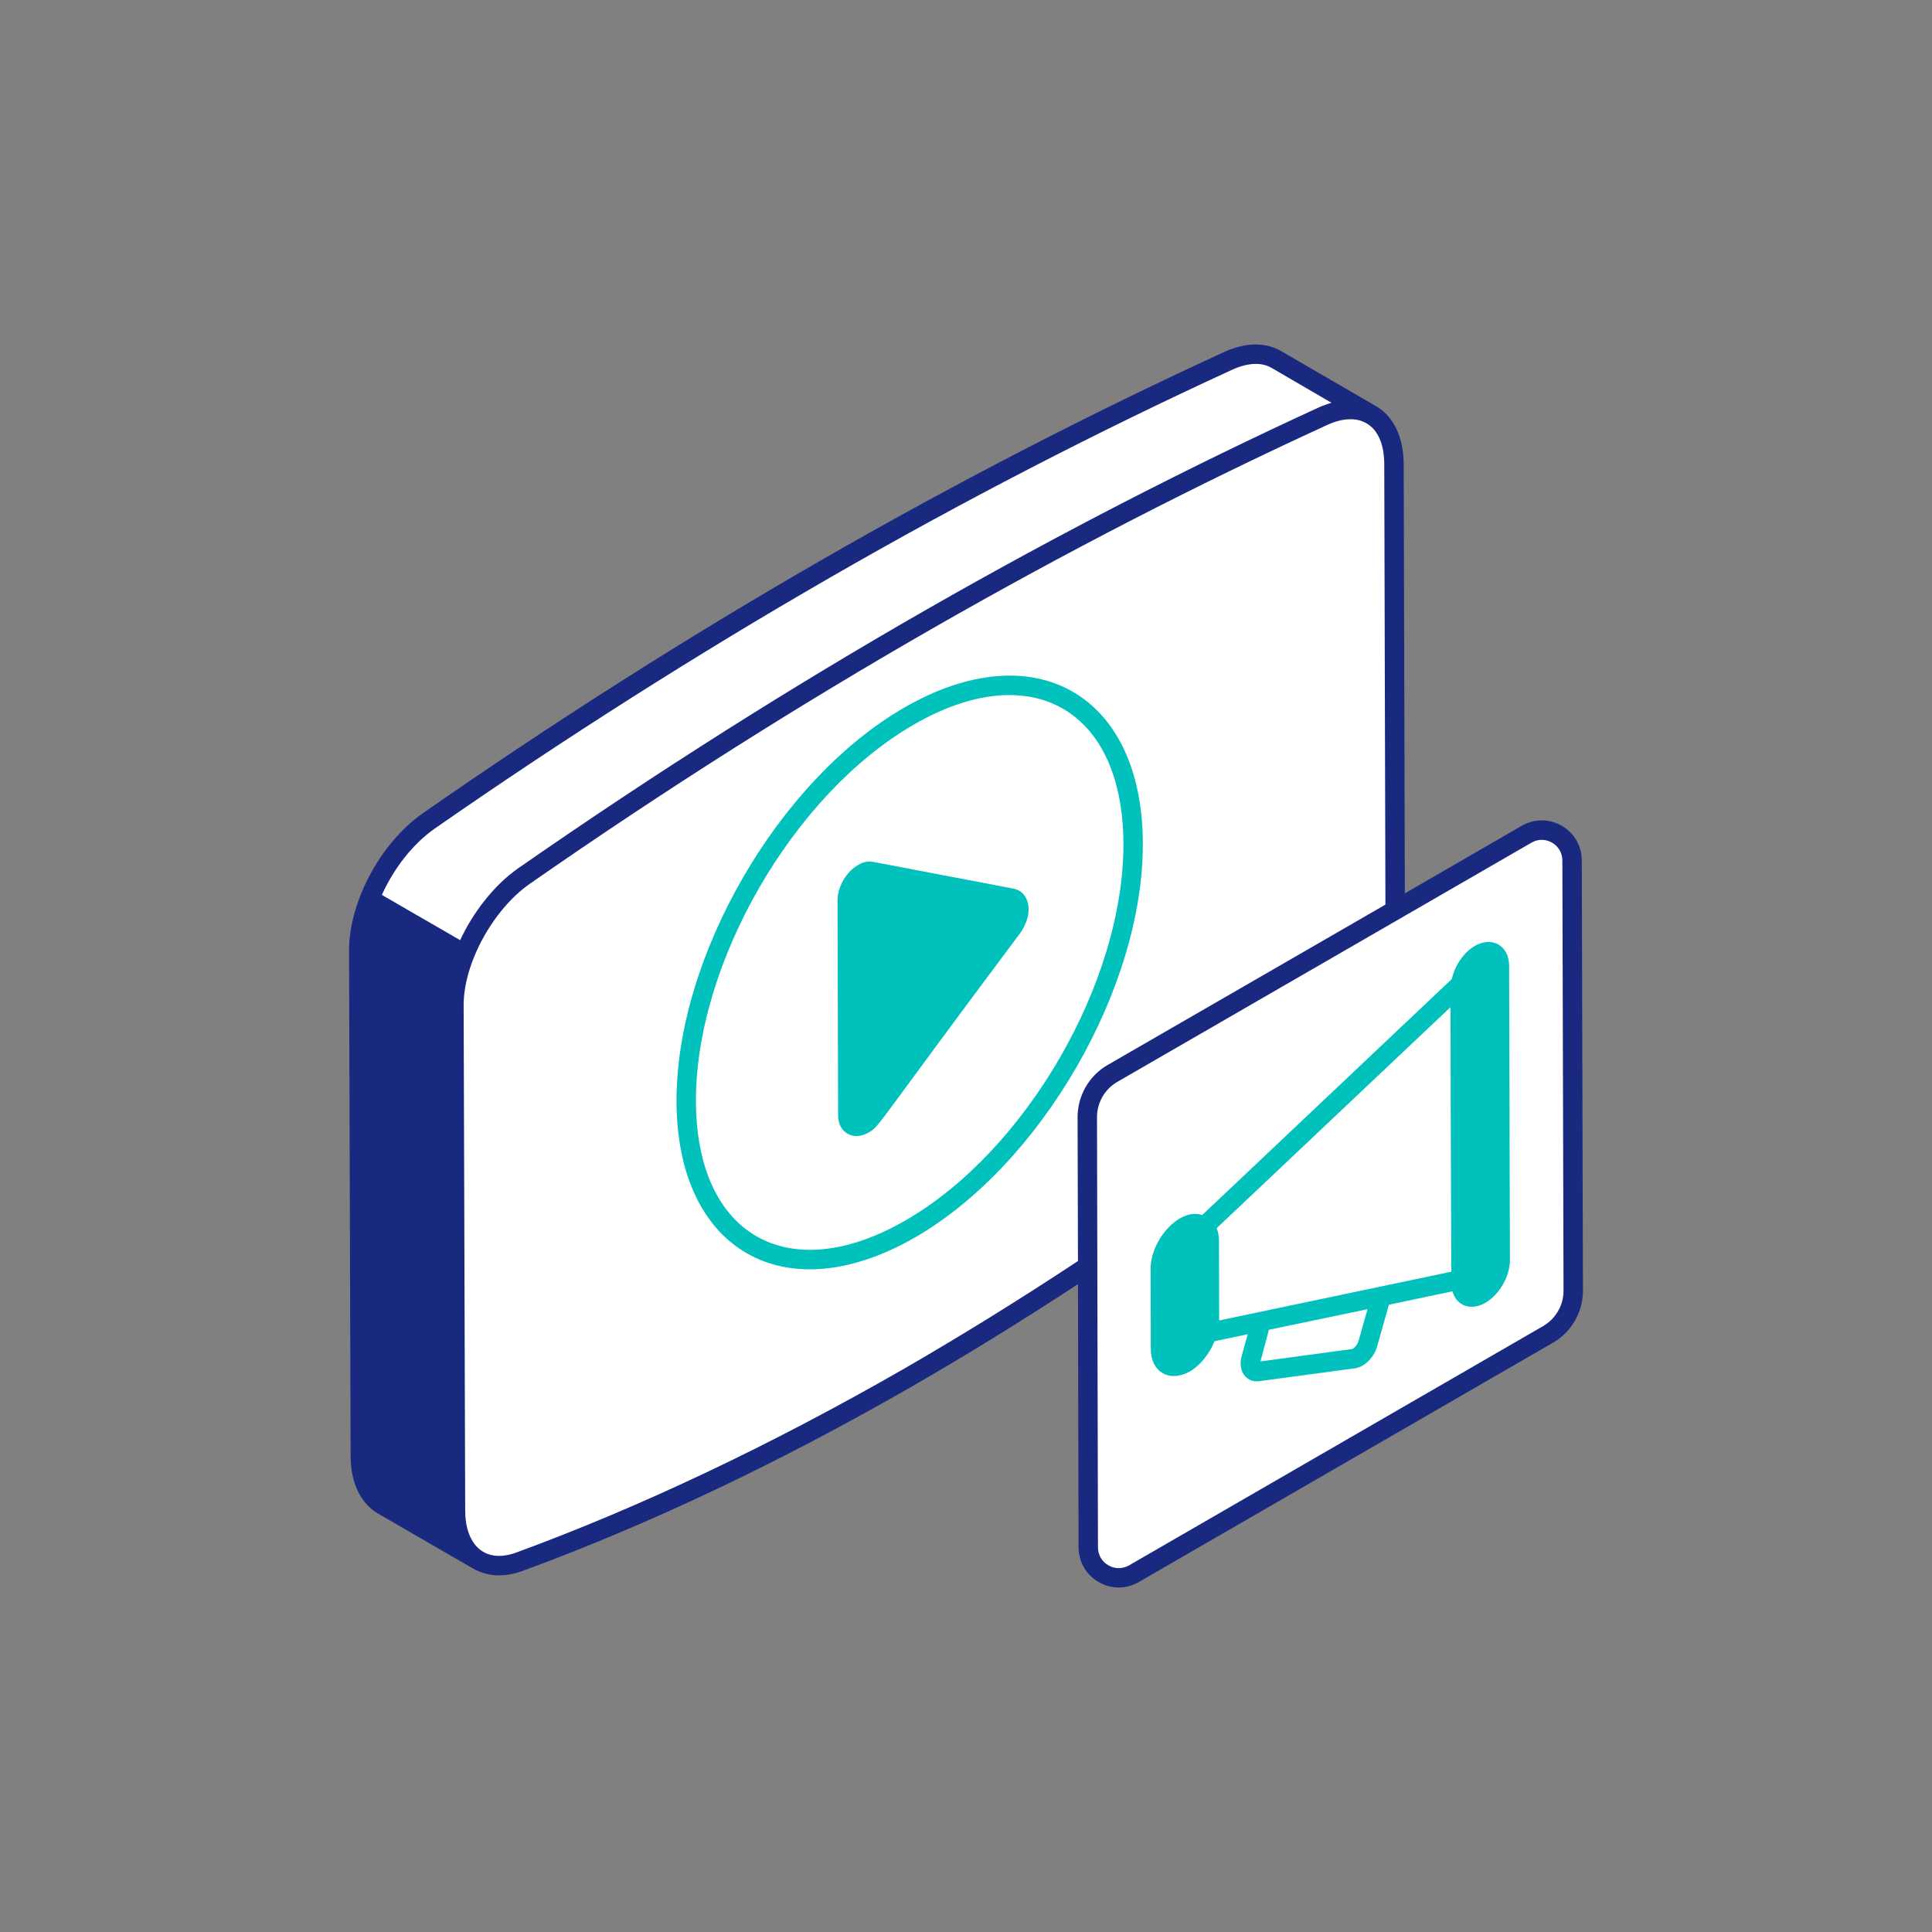
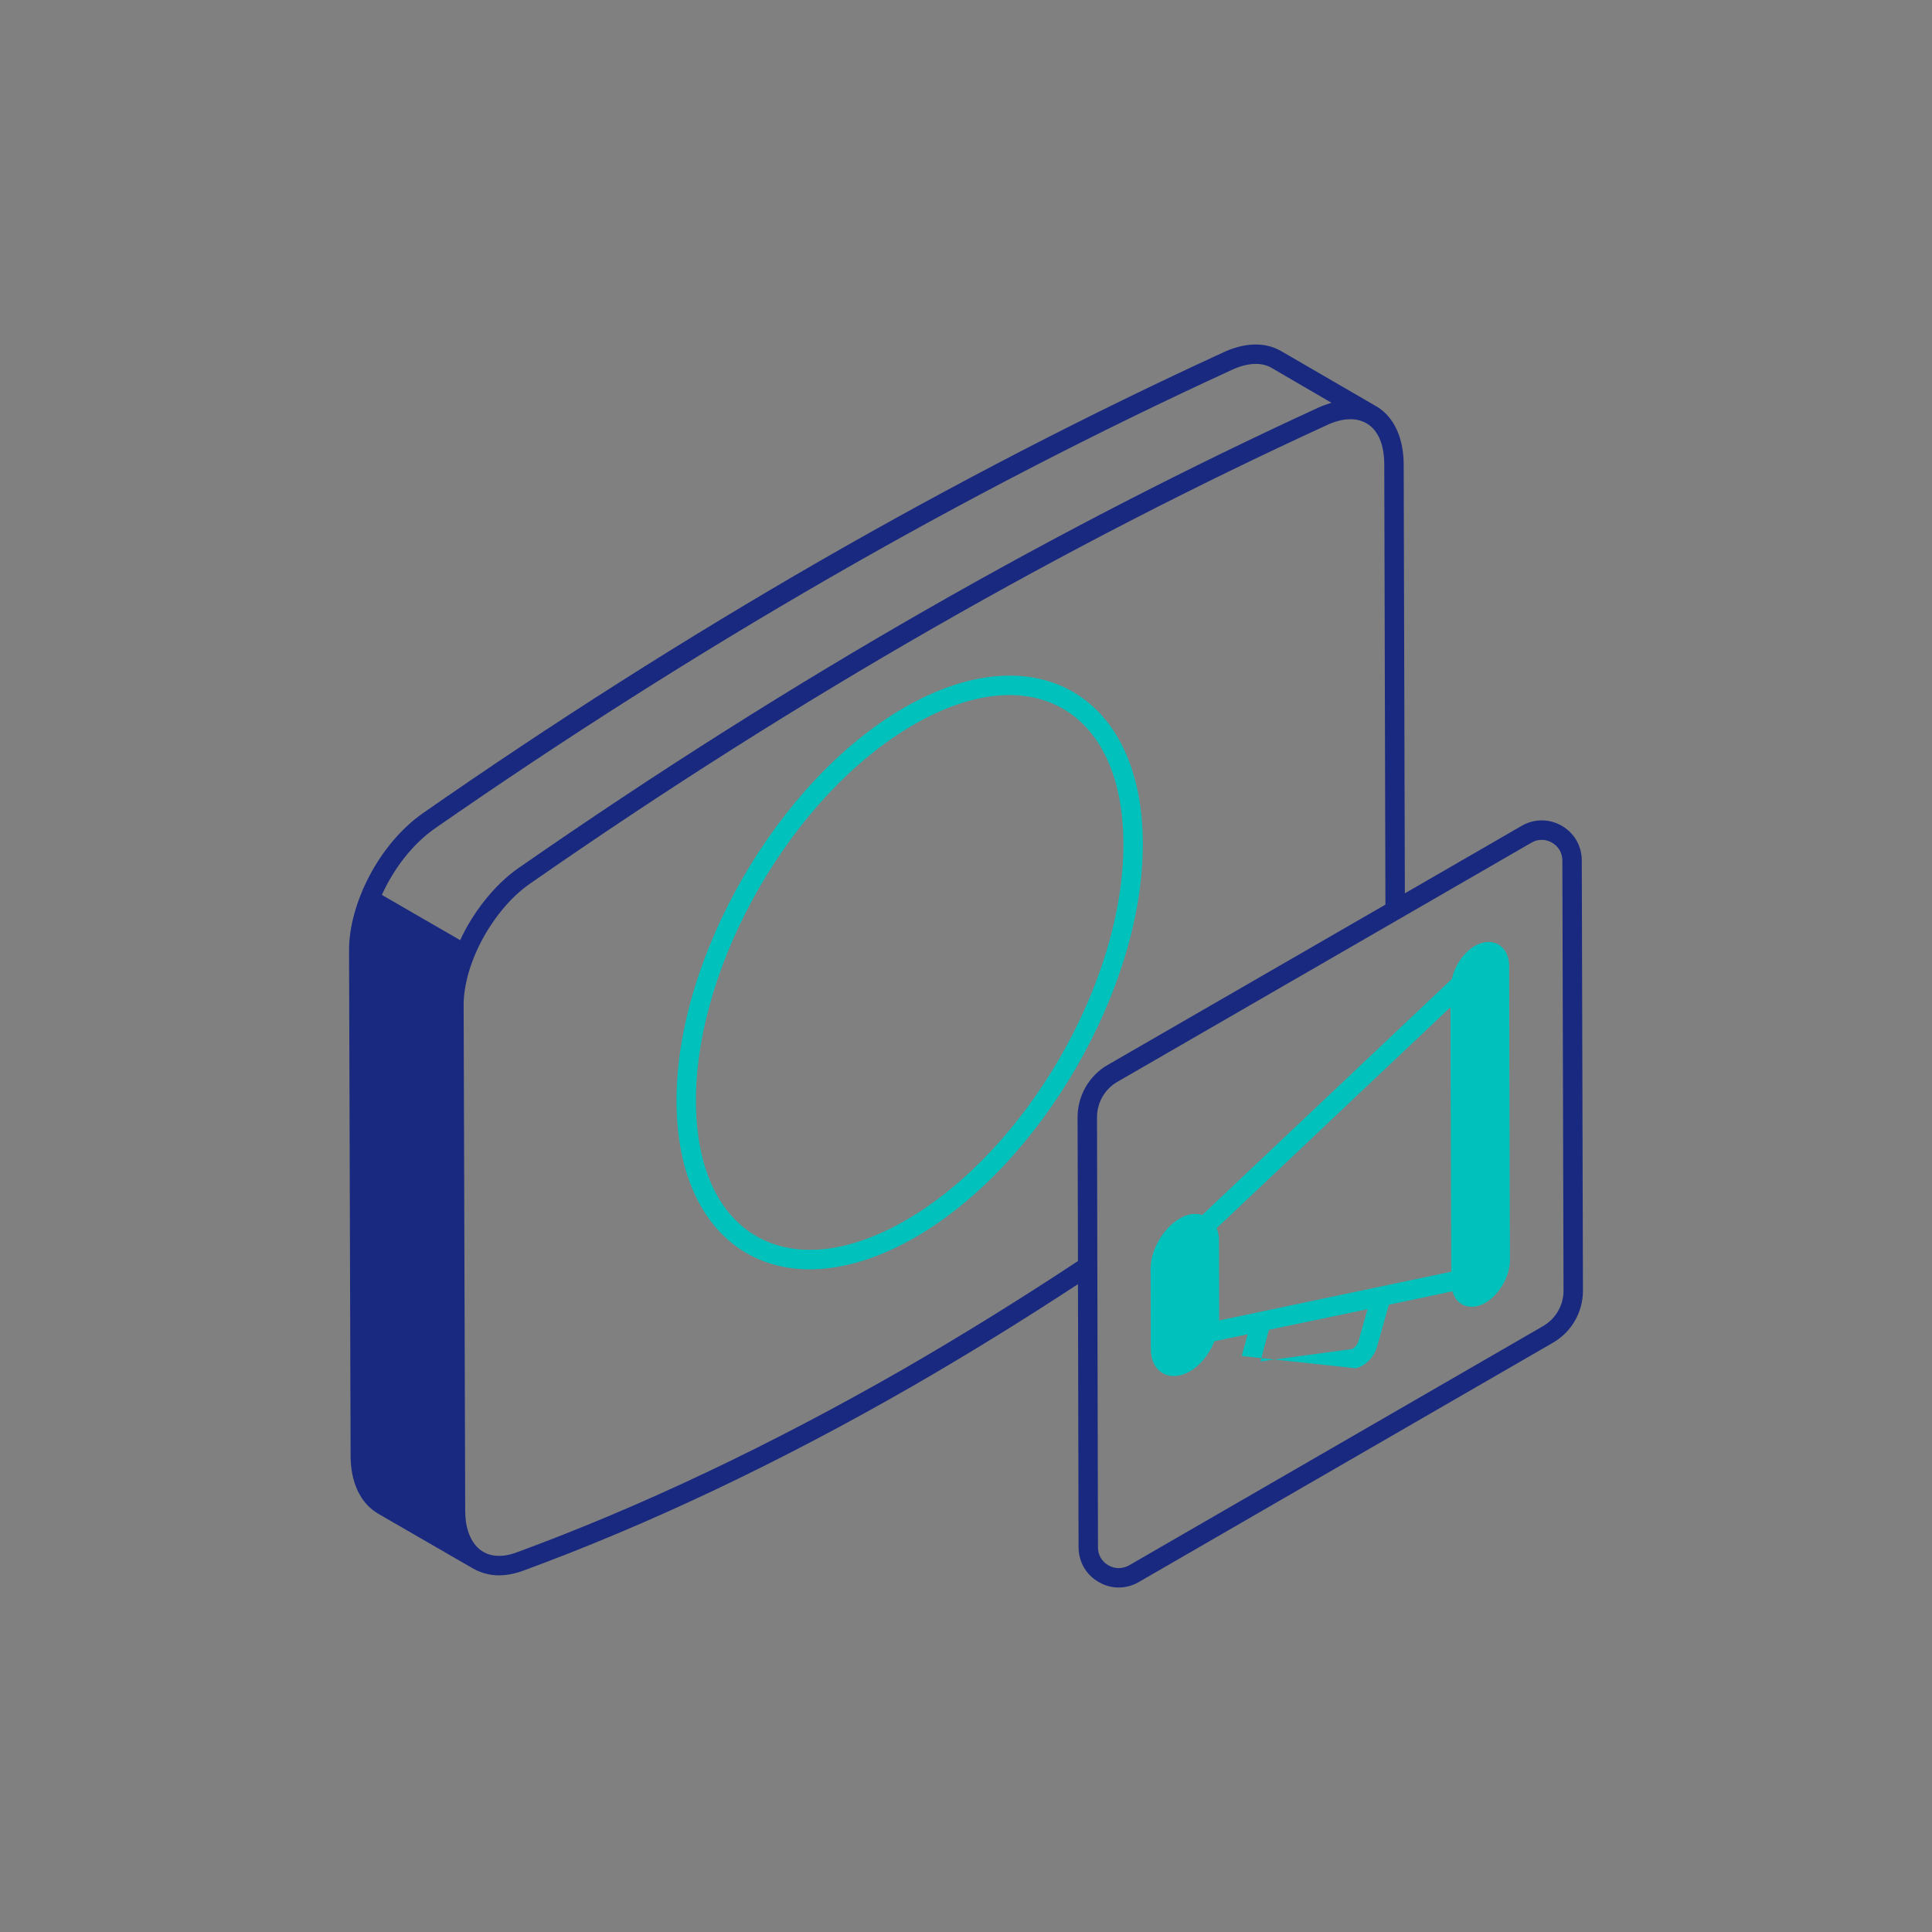
<svg xmlns="http://www.w3.org/2000/svg" width="108" height="108" viewBox="0 0 108 108" fill="none">
  <rect x="0" y="0" width="108" height="108" fill="#808080" stroke="none" />
-   <path d="M78 50.5V25.5L76.5 23L70 19.5L45.5 32.5L23 46.5L20.5 50.5L25 54V86L27.5 87.5L29.5 87L38.5 83.5L49 78L61 71V86L61.5 88H63.5L86.5 74.5L88 72.5V48L87 46.5H85.5L78 50.5Z" fill="white" />
  <path d="M88.423 48.104C88.423 46.378 86.566 45.303 85.068 46.161L78.532 49.939L78.467 25.945C78.456 24.49 77.945 23.361 77.023 22.764C76.805 22.633 73.179 20.538 71.616 19.626C70.737 19.116 69.607 19.137 68.424 19.68C60.856 23.154 53.256 27.085 45.841 31.352C38.393 35.64 30.923 40.385 23.66 45.444C21.163 47.181 19.512 50.547 19.512 53.098L19.599 81.37C19.599 82.88 20.153 84.041 21.141 84.617L26.439 87.678C27.33 88.178 28.263 88.156 29.23 87.809C36.243 85.236 43.583 81.761 51.052 77.462C54.103 75.703 57.197 73.792 60.259 71.784L60.292 86.506C60.303 87.32 60.715 88.037 61.421 88.438C61.768 88.645 62.148 88.742 62.539 88.742C62.919 88.742 63.299 88.645 63.658 88.438L86.805 75.062C87.847 74.465 88.488 73.347 88.488 72.153L88.423 48.104ZM21.347 50.026C22.031 48.506 23.106 47.16 24.279 46.334C31.52 41.297 38.958 36.574 46.384 32.296C53.767 28.04 61.334 24.132 68.88 20.668C69.737 20.277 70.508 20.234 71.073 20.56L74.428 22.514C74.319 22.546 73.852 22.709 73.744 22.764C59.358 29.376 44.538 37.714 28.98 48.528C27.601 49.483 26.407 51.068 25.723 52.556L21.347 50.026ZM60.237 62.457L60.259 70.492C57.024 72.63 53.745 74.661 50.51 76.528C43.094 80.784 35.809 84.237 28.86 86.788C27.037 87.45 26.005 86.278 26.005 84.454L25.918 56.225V56.182C25.918 55.009 26.331 53.674 26.993 52.458C27.666 51.231 28.589 50.124 29.599 49.418C44.766 38.854 59.716 30.396 74.2 23.752C75.948 22.948 77.37 23.676 77.381 25.945L77.446 50.569L61.91 59.537C60.878 60.134 60.237 61.252 60.237 62.457ZM86.262 74.129L63.115 87.505C62.745 87.711 62.322 87.711 61.964 87.505C61.595 87.298 61.377 86.918 61.377 86.506L61.323 62.446C61.323 61.643 61.758 60.883 62.452 60.481L85.611 47.105C86.371 46.66 87.337 47.214 87.337 48.104L87.402 72.153C87.402 72.967 86.968 73.716 86.262 74.129Z" fill="#192980" />
-   <path d="M82.44 52.881C81.822 53.24 81.322 53.978 81.159 54.727L67.208 67.918C66.828 67.799 66.394 67.853 65.948 68.114C65.037 68.646 64.32 69.862 64.32 70.915V70.937L64.331 75.421C64.331 76.702 65.395 77.31 66.524 76.658C67.099 76.322 67.61 75.681 67.892 74.976L69.748 74.585L69.412 75.801C69.173 76.68 69.694 77.288 70.367 77.212L75.774 76.485C76.339 76.387 76.849 75.801 76.99 75.236L77.642 72.934L81.192 72.185C81.431 73.032 82.256 73.282 83.037 72.826C83.808 72.381 84.406 71.338 84.406 70.459L84.362 53.978C84.351 52.859 83.407 52.317 82.44 52.881ZM75.948 74.943C75.894 75.149 75.742 75.323 75.6 75.41L70.454 76.105L70.465 76.094L70.932 74.335L76.447 73.184L75.948 74.943ZM68.152 73.814L68.142 69.352C68.142 69.124 68.098 68.863 68.011 68.657L81.083 56.301L81.094 61.165L81.127 71.089C78.076 71.729 71.268 73.162 68.152 73.814Z" fill="#00C1BC" />
+   <path d="M82.44 52.881C81.822 53.24 81.322 53.978 81.159 54.727L67.208 67.918C66.828 67.799 66.394 67.853 65.948 68.114C65.037 68.646 64.32 69.862 64.32 70.915V70.937L64.331 75.421C64.331 76.702 65.395 77.31 66.524 76.658C67.099 76.322 67.61 75.681 67.892 74.976L69.748 74.585L69.412 75.801L75.774 76.485C76.339 76.387 76.849 75.801 76.99 75.236L77.642 72.934L81.192 72.185C81.431 73.032 82.256 73.282 83.037 72.826C83.808 72.381 84.406 71.338 84.406 70.459L84.362 53.978C84.351 52.859 83.407 52.317 82.44 52.881ZM75.948 74.943C75.894 75.149 75.742 75.323 75.6 75.41L70.454 76.105L70.465 76.094L70.932 74.335L76.447 73.184L75.948 74.943ZM68.152 73.814L68.142 69.352C68.142 69.124 68.098 68.863 68.011 68.657L81.083 56.301L81.094 61.165L81.127 71.089C78.076 71.729 71.268 73.162 68.152 73.814Z" fill="#00C1BC" />
  <path d="M50.542 39.559C43.507 43.62 37.796 53.489 37.818 61.567C37.839 69.905 43.876 73.369 51.161 69.167C58.196 65.106 63.907 55.227 63.886 47.149C63.864 38.81 57.827 35.358 50.542 39.559ZM50.618 68.222C44.082 71.99 38.925 69.08 38.903 61.567C38.882 53.837 44.343 44.391 51.085 40.504C57.621 36.726 62.778 39.646 62.8 47.16C62.822 54.89 57.36 64.335 50.618 68.222Z" fill="#00C1BC" />
-   <path d="M56.666 49.678L48.816 48.18C48.544 48.126 48.251 48.18 47.969 48.354C47.307 48.723 46.818 49.581 46.818 50.33L46.851 62.349C46.851 63.337 47.719 63.793 48.544 63.315C49.196 62.946 48.805 63.152 57.002 52.197C57.458 51.578 57.621 50.84 57.404 50.308C57.273 49.972 57.002 49.743 56.666 49.678Z" fill="#00C1BC" />
</svg>